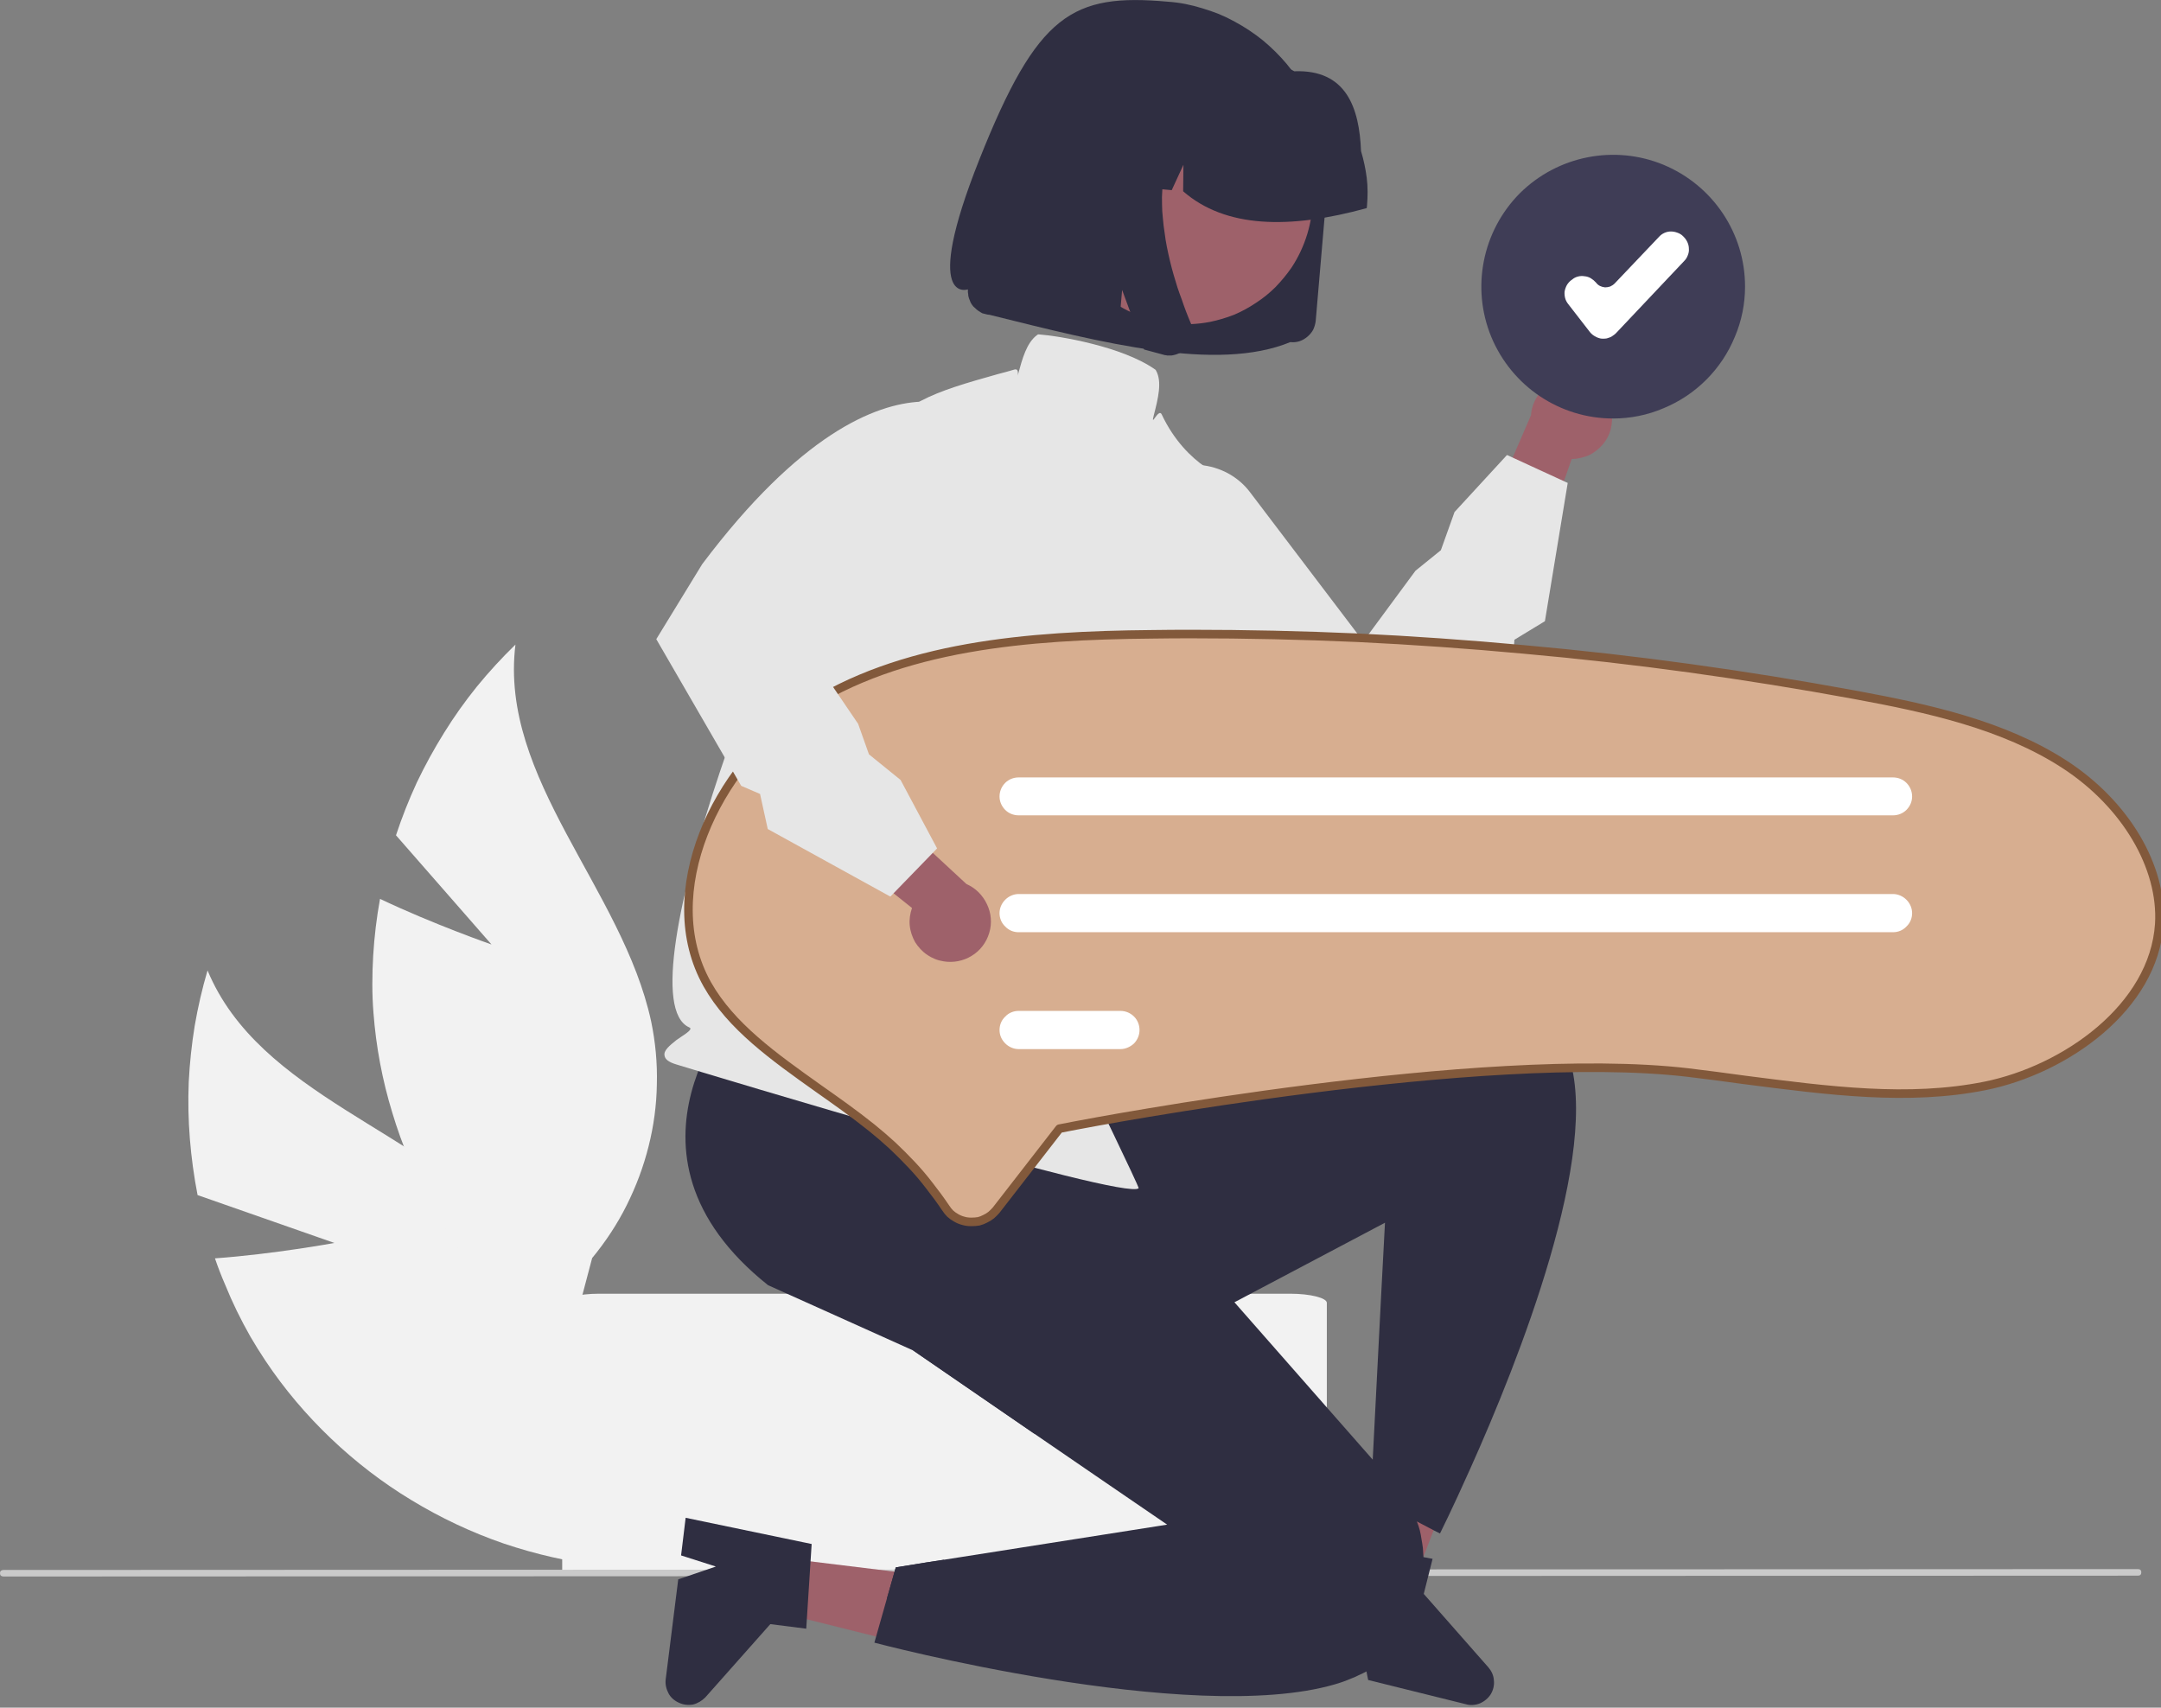
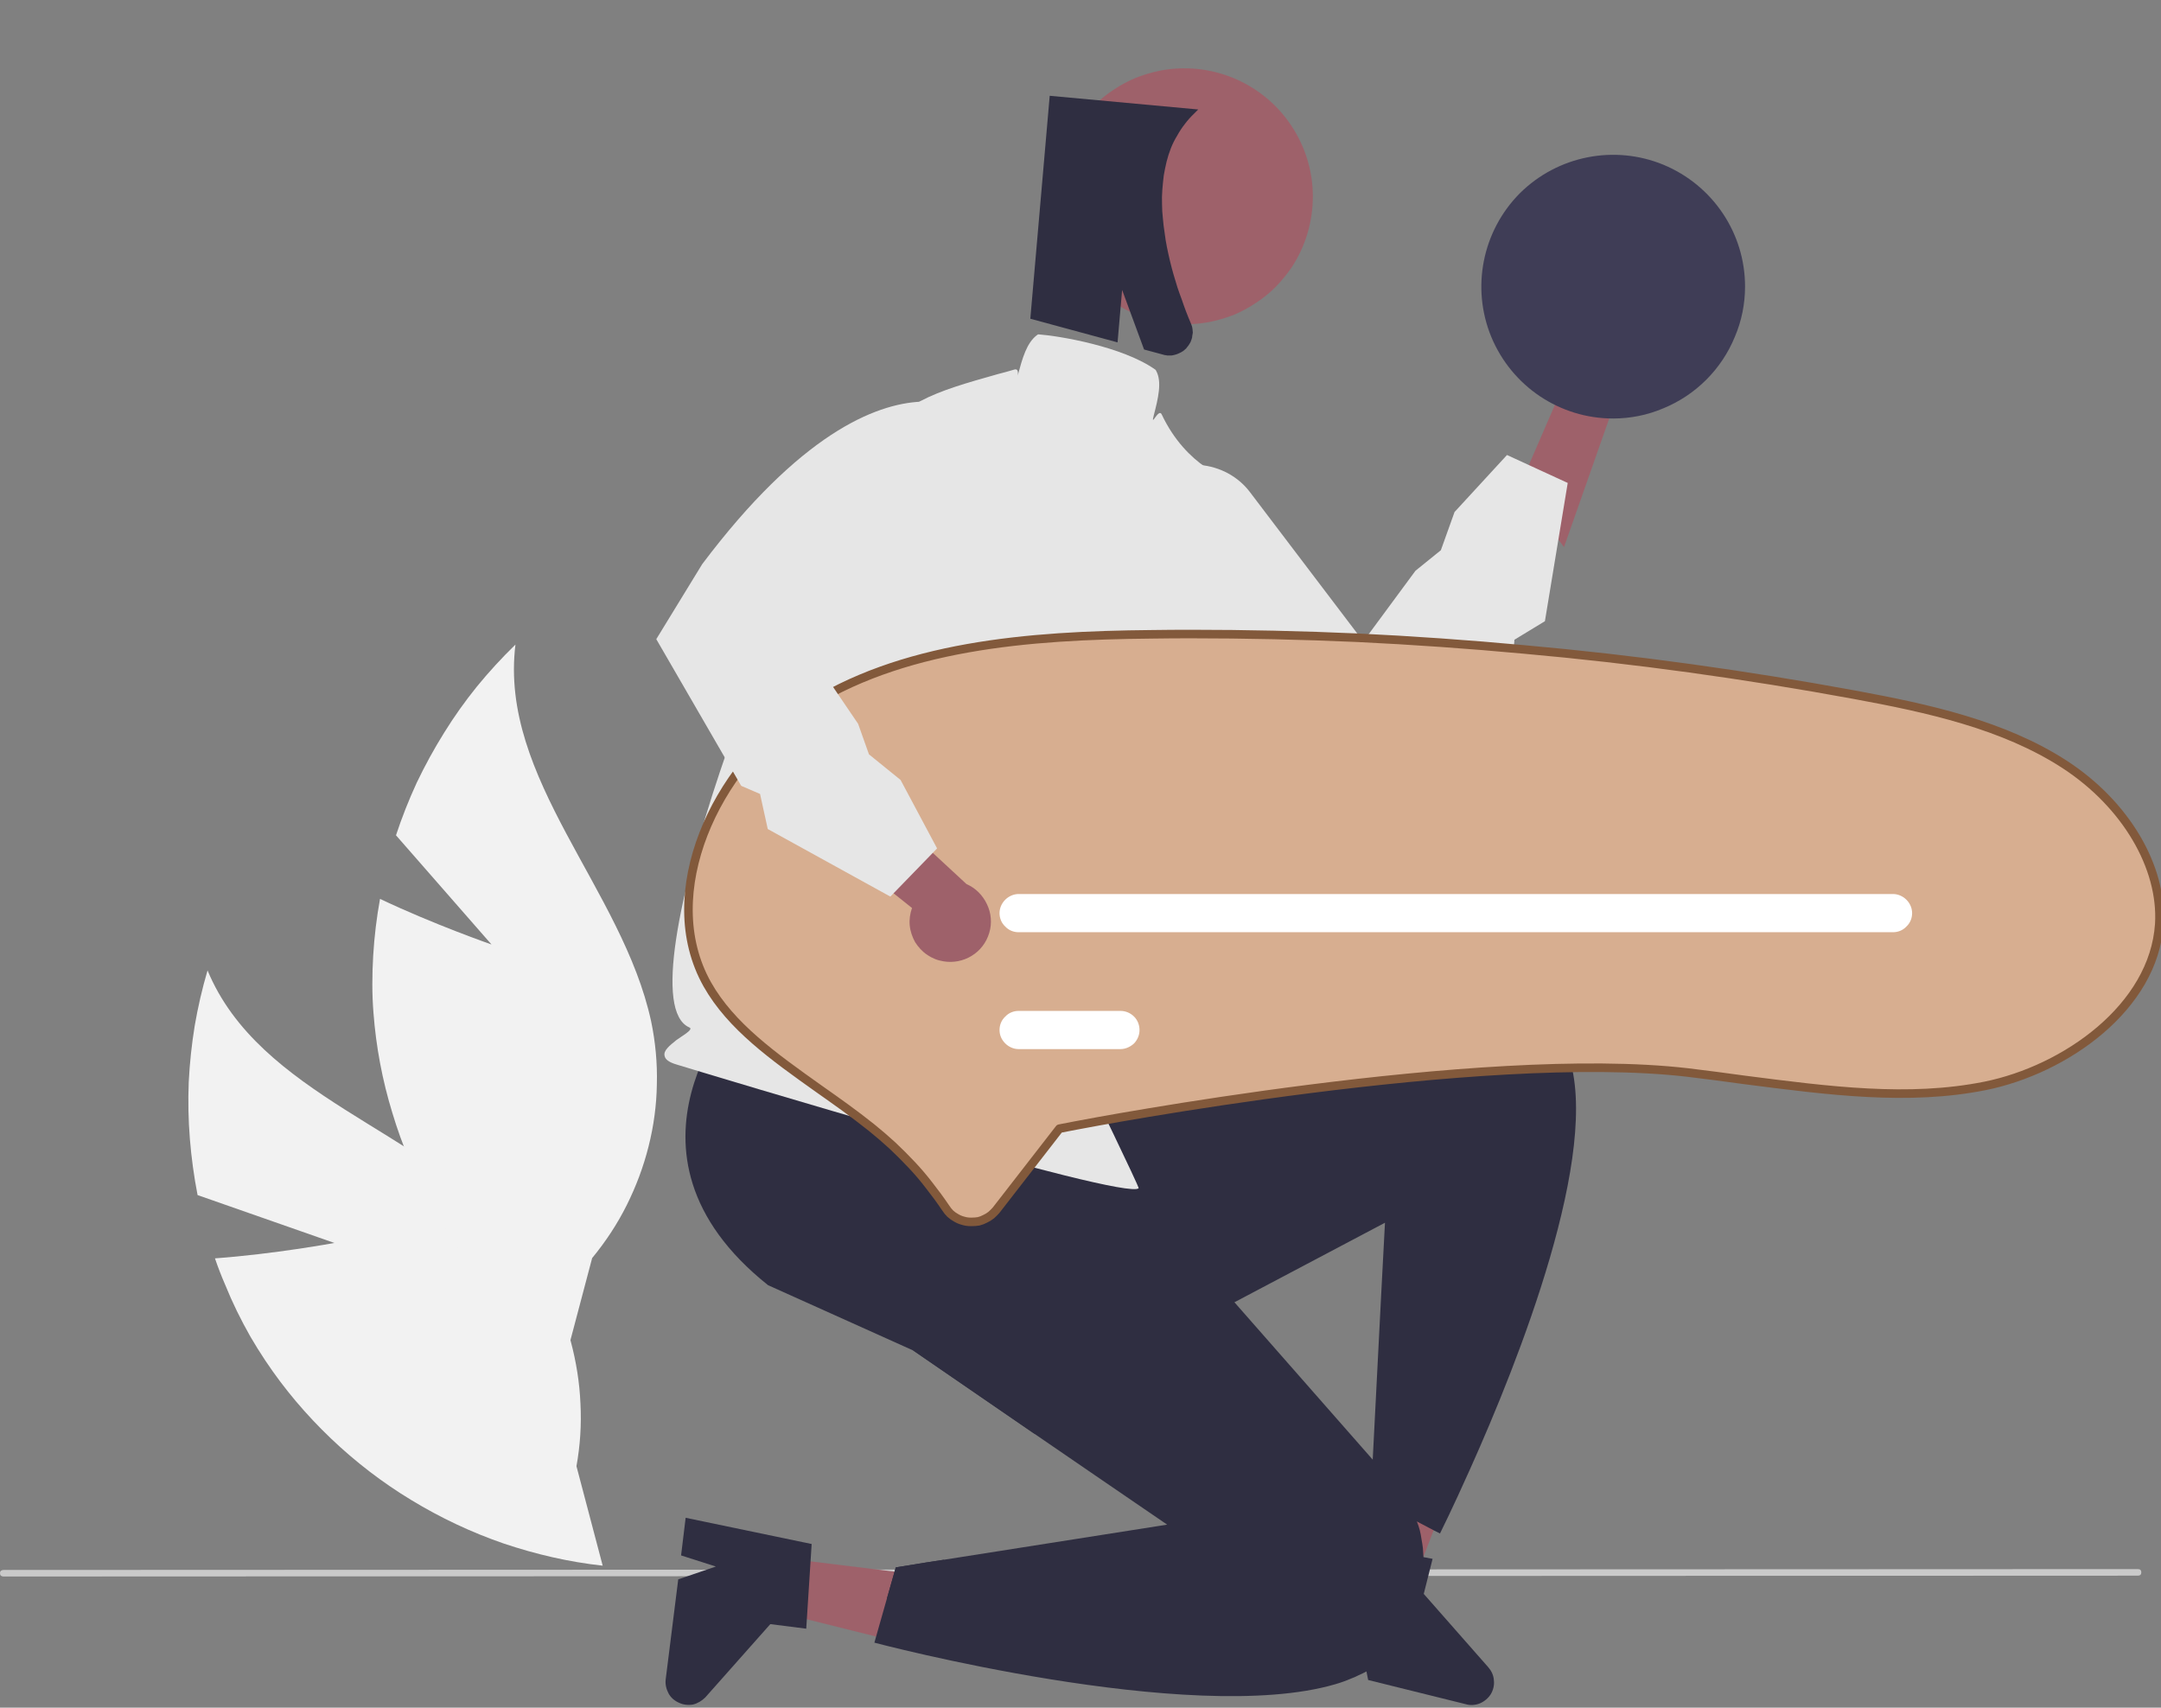
<svg xmlns="http://www.w3.org/2000/svg" version="1.2" viewBox="0 0 758 599" width="758" height="599">
  <rect x="0" y="0" width="758" height="599" fill="#808080" stroke="none" />
  <title>undraw_opinion_re_jix4-svg</title>
  <style>
		.s0 { fill: #f2f2f2 } 
		.s1 { fill: #cacaca } 
		.s2 { fill: #9e616a } 
		.s3 { fill: #2f2e41 } 
		.s4 { fill: #e6e6e6 } 
		.s5 { fill: #d7ae90;stroke: #82593b;stroke-linejoin: round;stroke-width: 3 } 
		.s6 { fill: #ffffff } 
		.s7 { fill: #3f3d56 } 
	</style>
  <path class="s0" d="m117.3 436l-48-16.8q-1.9-9.8-2.7-19.7-0.8-10-0.4-19.9 0.5-10 2.1-19.8 1.7-9.9 4.5-19.4c18.2 43.8 75 56 106.5 91.5 4.9 5.6 9.1 11.7 12.6 18.2 3.5 6.5 6.3 13.3 8.3 20.4 1.9 7.1 3.1 14.5 3.4 21.8 0.4 7.4-0.1 14.8-1.4 22l9.2 34.9c-11.9-1.3-23.5-4-34.8-7.8-11.3-3.9-22.1-9-32.3-15.2-10.1-6.1-19.6-13.4-28.2-21.6-8.7-8.3-16.4-17.4-23-27.3q-2.8-4.2-5.3-8.5-2.5-4.4-4.7-8.9-2.2-4.5-4.1-9.2-2-4.6-3.6-9.3c20.7-1.5 41.9-5.4 41.9-5.4z" />
  <path class="s0" d="m172.4 331.3l-33.5-38.3q3.1-9.4 7.3-18.5 4.3-9 9.6-17.5 5.2-8.4 11.5-16.2 6.3-7.7 13.5-14.7c-5.8 47.1 37.6 85.8 47.6 132.2 1.5 7.2 2.2 14.6 2 22-0.1 7.3-1.1 14.7-2.9 21.8-1.8 7.2-4.4 14.1-7.7 20.7-3.3 6.6-7.4 12.8-12.1 18.5l-9.2 34.8c-9.6-7-18.4-15-26.4-23.9-7.9-8.9-14.8-18.7-20.6-29.1-5.8-10.4-10.5-21.4-13.9-32.8-3.5-11.4-5.7-23.1-6.6-35q-0.4-5-0.4-10 0-5.1 0.3-10.1 0.3-5 0.9-10 0.6-5 1.5-9.9c18.7 8.9 39.1 16 39.1 16z" />
-   <path class="s0" d="m452.5 453.8h-242.4c-7.1 0-12.9 1.5-12.9 3.2v94.8h268.2v-94.8c0-1.7-5.7-3.2-12.9-3.2z" />
  <path class="s1" d="m749.9 552.7l-748.7 0.3c-0.3 0-0.6-0.1-0.9-0.3-0.2-0.2-0.3-0.5-0.3-0.9 0-0.3 0.1-0.6 0.3-0.8 0.3-0.2 0.6-0.3 0.9-0.3l748.7-0.3c0.4 0 0.7 0.1 0.9 0.3 0.2 0.2 0.3 0.5 0.3 0.8 0 0.4-0.1 0.7-0.3 0.9-0.2 0.2-0.5 0.3-0.9 0.3z" />
  <path class="s2" d="m271.3 546.1l-2.3 18.4 70.1 17.5 3.3-27.2-71.1-8.7z" />
  <path class="s3" d="m284.7 541.6l-1.9 29.7-12.6-1.6-22.8 25.7c-1.2 1.2-2.7 2.1-4.3 2.5-1.7 0.3-3.4 0.1-4.9-0.6-1.6-0.7-2.9-1.8-3.7-3.3-0.8-1.5-1.2-3.2-1-4.9l4.4-35.1 13.2-4.5-12.2-3.9 1.6-13.2z" />
  <path class="s2" d="m476 555.1l18.1 4.5 25.9-67.4-26.6-6.6-17.4 69.5z" />
  <path class="s3" d="m522.1 584.9l-22.7-25.8 3.1-12.3-3.2-0.6h-0.1l-20-3.8-6-1.1-14.5 42.7 13 3.3 5.3-11.7 2.3 10.7 0.6 3 34.3 8.5c1.6 0.5 3.4 0.3 4.9-0.3 1.6-0.7 2.9-1.8 3.8-3.2 0.9-1.5 1.3-3.2 1.1-4.9-0.1-1.7-0.8-3.2-1.9-4.5z" />
  <path class="s3" d="m324.7 548.1l6.5-1c-7 7.3-13.7 12.1-20.1 13.6l3.1-10.9z" />
  <path class="s3" d="m515.7 515.2c-6.2 13.9-10.6 22.7-10.6 22.7l-2.2-1.1-5.9-3.1-13.8-7.3-2.4-1.2 0.7-13.2 3-58.5 1.3-24.6-52.8 27.9-62.6 33q-3.8 6.7-7.6 13.1l-42.5-29.2 43.1-62.9 25.2-11.7-5.5-1.1q0.6-0.7 1.1-1.4 0.6-0.8 1.2-1.5 0.5-0.7 1.2-1.3 0.6-0.7 1.2-1.3l1.9-1.1c0 0 119.6-65.9 153.9-32.1q1.2 1.1 2.1 2.4 1 1.2 1.8 2.6 0.8 1.3 1.5 2.8 0.7 1.4 1.1 2.9c11.8 33.9-17.6 107.8-34.4 145.2z" />
  <path class="s3" d="m489.4 577.2q-0.9 1.4-2.1 2.7-1.1 1.3-2.4 2.5-1.3 1.1-2.7 2.1-1.4 1-2.9 1.8-1.3 0.7-2.7 1.3-1.3 0.7-2.7 1.2-1.4 0.6-2.8 1.1-1.4 0.5-2.8 0.9c-50.7 14.8-161.6-14.6-161.6-14.6l4.4-15.5 3.1-10.9 10.5-1.7 6.5-1 78.2-12.3-21.5-14.7-25.1-17.2-42.5-29.2-50.9-22.9c-59-47-9.6-99.7-9.6-99.7l33.1-23.4 10.7-7.6 65.8 33.7 19.2 45.3 5.8 13.9 38.6 43.8 48.5 55.2 0.4 0.4q0.5 0.4 1 0.8 0.5 0.4 1 0.9 0.5 0.4 1 0.9 0.5 0.4 0.9 0.9 0.7 0.7 1.4 1.5 1.6 1.7 3.1 3.6 1.4 2 2.7 4 1.2 2.1 2.2 4.3 1.1 2.1 1.8 4.4 0.6 1.5 1 3 0.4 1.6 0.6 3.1 0.3 1.6 0.5 3.2 0.1 1.5 0.2 3.1 0 0 0 0 0 0 0 0.1 0 0 0 0 0 0 0 0c0.2 8.8-2.3 19.2-9.9 31z" />
  <path class="s4" d="m237.3 373.4c-2.7-0.8-4-1.8-4.2-3.1-0.4-1.8 1.7-3.5 4.2-5.5 1.7-1.3 6.2-3.7 4.5-4.4-24.9-10.9 35.7-166.7 53.3-184.4 3.5-3.6 3.1-10.9 7.9-17.4 13-17.7 24.4-21 47.1-27.4q2.8-0.7 5.8-1.6c2.6-0.7-0.2 6.6 1.2 1.7 1.5-5.5 3-11.1 6.7-13.8l0.3-0.2h0.3c6.9 0.5 29.4 4.2 40.9 12.4l0.1 0.1 0.1 0.2c2.2 3.9 0.7 9.9-0.8 15.7-1.2 4.7 1.7-2.8 2.8-0.3 8.8 18.6 23.8 22.8 23.9 22.9l0.8 0.2-0.2 0.8c4 20.3-23 83.4-28.8 125.9-5.9 43.2 27.8 91.8-21.8 83.6 0.2 0.4 18.3 37.7 18 38-4.5 4.5-152.2-40.4-162.1-43.4z" />
-   <path class="s2" d="m565.3 144.4c0.3 2 0.2 4.1-0.3 6.1-0.5 2-1.5 3.9-2.8 5.4-1.4 1.6-3 2.9-4.9 3.8-1.9 0.8-4 1.3-6 1.3l-16.7 47.5-15.8-20.8 18.2-42c0.2-3.4 1.8-6.7 4.2-9.1 2.5-2.5 5.8-3.9 9.3-4.1 3.5-0.2 6.9 0.9 9.7 3.1 2.7 2.2 4.5 5.3 5.1 8.8z" />
+   <path class="s2" d="m565.3 144.4l-16.7 47.5-15.8-20.8 18.2-42c0.2-3.4 1.8-6.7 4.2-9.1 2.5-2.5 5.8-3.9 9.3-4.1 3.5-0.2 6.9 0.9 9.7 3.1 2.7 2.2 4.5 5.3 5.1 8.8z" />
  <path class="s4" d="m492 276.8l-30.1-6.5c-54.5-17.2-73.1-38.5-79.2-53.3-6.5-15.8-0.6-27.4-0.3-27.8l0.1-0.3 19.5-19c2.5-2.4 5.5-4.2 8.7-5.4 3.3-1.2 6.8-1.7 10.2-1.4 3.5 0.3 6.8 1.3 9.8 2.9 3.1 1.7 5.7 3.9 7.8 6.7l39.7 52.3 18.3-24.8 8.9-7.2 4.8-13.4 18.4-20 21.3 9.8-8 48.5-10.7 6.5-0.5 7.2-0.2 0.2z" />
  <path class="s5" d="m340.9 428.6q-0.3 0-0.5 0-1.3 0-2.6-0.4-1.2-0.3-2.4-1-1.1-0.6-2.1-1.5-0.9-0.9-1.6-2-2.7-4-5.7-7.8-2.9-3.8-6.2-7.3-3.3-3.5-6.8-6.8-3.5-3.2-7.2-6.2c-6.1-4.9-12.5-9.4-18.6-13.7-15.9-11.3-30.8-21.9-39.1-36.6-18-32 3.2-76.5 33.6-96.5 34.1-22.4 78.9-25.9 122.3-26.3q6.8-0.1 13.5-0.1 29.3 0 58.6 1.3 29.2 1.4 58.4 4.1 29.2 2.6 58.2 6.6 29 4 57.8 9.3c25.5 4.7 52.3 10.5 73.8 24.5 21.3 13.9 34.3 35.9 33.1 55.9-1.9 29.2-32.9 51.1-61.1 56.8-26.9 5.4-54.8 1.7-84.4-2.1-6.5-0.9-13.3-1.8-20-2.6-72.5-8.4-208.9 17.5-214.6 18.6l-5.7 1.1-22.2 28.6q-0.8 0.9-1.7 1.7-1 0.8-2.1 1.3-1.1 0.6-2.3 0.9-1.2 0.2-2.4 0.2z" />
-   <path class="s6" d="m664 286h-306.7c-1.8 0-3.5-0.7-4.7-1.9-1.3-1.3-2-3-2-4.7 0-1.8 0.7-3.5 2-4.8 1.2-1.2 2.9-1.9 4.7-1.9h306.7c1.8 0 3.5 0.7 4.7 1.9 1.3 1.3 2 3 2 4.8 0 1.7-0.7 3.4-2 4.7-1.2 1.2-2.9 1.9-4.7 1.9z" />
  <path class="s6" d="m664 327h-306.7c-1.8 0-3.5-0.7-4.7-2-1.3-1.2-2-2.9-2-4.7 0-1.7 0.7-3.4 2-4.7 1.2-1.2 2.9-2 4.7-2h306.7c1.8 0 3.5 0.8 4.7 2 1.3 1.3 2 3 2 4.7 0 1.8-0.7 3.5-2 4.7-1.2 1.3-2.9 2-4.7 2z" />
  <path class="s6" d="m393 368h-35.7c-1.8 0-3.5-0.8-4.7-2-1.3-1.3-2-2.9-2-4.7 0-1.8 0.7-3.5 2-4.7 1.2-1.3 2.9-2 4.7-2h35.7c1.8 0 3.5 0.7 4.8 2 1.2 1.2 1.9 2.9 1.9 4.7 0 1.8-0.7 3.4-1.9 4.7-1.3 1.2-3 2-4.8 2z" />
  <path class="s6" d="m565.8 146.2c-25.2 0-45.6-20.4-45.6-45.7 0-25.2 20.4-45.6 45.6-45.6 25.3 0 45.7 20.4 45.7 45.6 0 25.3-20.4 45.7-45.7 45.7z" />
  <path class="s7" d="m565.8 146.8c-18.7 0-35.5-11.3-42.7-28.6-7.1-17.2-3.2-37.1 10-50.4 13.3-13.2 33.2-17.1 50.4-10 17.3 7.2 28.6 24 28.6 42.7 0 6.1-1.2 12.1-3.6 17.7-2.3 5.6-5.7 10.7-10 15-4.3 4.3-9.4 7.7-15 10-5.6 2.4-11.6 3.6-17.7 3.6z" />
-   <path class="s6" d="m562.4 118.8q-0.1 0-0.3 0-0.6 0-1.2-0.2-0.7-0.2-1.2-0.5-0.6-0.3-1.1-0.7-0.5-0.4-0.9-0.9l-7.6-9.8q-0.8-1-1.1-2.1-0.3-1.2-0.2-2.3 0.2-1.2 0.8-2.3 0.6-1 1.5-1.7l0.3-0.2q0.9-0.8 2.1-1.1 1.1-0.3 2.3-0.1 1.2 0.1 2.2 0.7 1 0.6 1.8 1.5 0.6 0.8 1.4 1.2 0.8 0.4 1.8 0.5 0.9 0 1.8-0.3 0.9-0.4 1.6-1.1l15.5-16.3q0.8-0.9 1.9-1.4 1.1-0.5 2.3-0.5 1.1 0 2.2 0.4 1.2 0.4 2 1.2l0.3 0.3q0.8 0.8 1.3 1.9 0.5 1.1 0.5 2.3 0.1 1.1-0.4 2.3-0.4 1.1-1.2 1.9l-24 25.4q-0.5 0.5-1 0.8-0.5 0.4-1 0.6-0.6 0.2-1.2 0.4-0.6 0.1-1.2 0.1z" />
  <path class="s2" d="m330.9 337.2c-2-0.3-4-1.1-5.7-2.3-1.7-1.1-3.1-2.7-4.2-4.4-1-1.8-1.7-3.8-1.9-5.9-0.2-2 0.1-4.1 0.8-6.1l-39.4-31.4 24.9-8.1 33.6 31.1c3.2 1.4 5.7 3.9 7.2 7.1 1.5 3.1 1.8 6.7 0.8 10-1 3.4-3.2 6.3-6.2 8.1-2.9 1.8-6.5 2.5-9.9 1.9z" />
  <path class="s4" d="m230.2 224.2l16.1-26.3c34.3-45.6 60.6-56.2 76.6-57 17-0.9 26 8.5 26.3 8.9l0.2 0.2 11.4 24.7c1.5 3.2 2.3 6.6 2.3 10.1 0 3.4-0.7 6.8-2.1 10-1.3 3.2-3.4 6-6 8.3-2.5 2.3-5.6 4.1-8.9 5.2l-62.5 20 17.4 25.6 3.8 10.7 11.1 9 12.8 24-16.4 16.9-43-23.7-2.7-12.3-6.5-2.8-0.2-0.2z" />
-   <path id="b7175576-f1ba-43ba-8f76-518314c256be-3662" class="s3" d="m452.6 120q1.6 0.2 3.2-0.3 1.5-0.5 2.8-1.6 1.2-1 2-2.4 0.7-1.5 0.9-3.1l3.9-45.5q0.3-3 0.3-6.1-0.1-3-0.4-6.1-0.4-3-1-6-0.7-3-1.6-5.9-1.8-5.6-4.7-10.8-2.9-5.2-6.7-9.8-3.8-4.5-8.4-8.3-4.6-3.7-9.8-6.5-2.7-1.5-5.6-2.7-2.8-1.1-5.8-2-2.9-0.9-5.9-1.5-3.1-0.6-6.1-0.8c-33.6-3-45.8 4.1-66.2 55.4-20.4 51.3-4 45.5-4 45.5q0 0.4 0 0.8 0 0.4 0.1 0.8 0 0.5 0.1 0.9 0.1 0.4 0.2 0.7 0.3 0.8 0.6 1.5 0.4 0.7 0.9 1.3 0.6 0.6 1.2 1.1 0.6 0.5 1.3 0.9 0.4 0.2 0.7 0.4 0.4 0.1 0.8 0.2 0.4 0.1 0.8 0.2 0.4 0.1 0.8 0.1c39.8 9.9 79.8 20.2 105.6 9.6z" />
  <path id="a02f472c-6a06-41c7-9b05-293ddf5937fe-3663" class="s2" d="m378.3 43.8c-5 7.4-7.6 16.1-7.6 25 0 8.9 2.7 17.6 7.6 25 5 7.4 12 13.1 20.2 16.5 8.2 3.4 17.2 4.3 26 2.6q4.3-0.9 8.4-2.5 4-1.7 7.7-4.2 3.7-2.4 6.8-5.5 3.1-3.2 5.6-6.8c4.9-7.4 7.5-16.1 7.5-25 0-8.9-2.7-17.6-7.6-24.9-4.9-7.4-12-13.2-20.2-16.6-8.2-3.4-17.2-4.3-25.9-2.6q-4.3 0.9-8.4 2.5-4.1 1.7-7.8 4.2-3.7 2.4-6.8 5.5-3.1 3.2-5.5 6.8z" />
-   <path id="adbc6b4a-ced6-4270-bb29-8c8f4fd87f84-3664" class="s3" d="m479.5 72.1q0.2-2.4 0.2-4.8 0-2.5-0.3-4.9-0.3-2.4-0.8-4.7-0.5-2.4-1.2-4.7c-0.6-15.1-5.1-28.7-23.4-28q-2.2-1.2-4.4-2.1-2.3-0.9-4.6-1.6-2.3-0.7-4.7-1.1-2.3-0.5-4.8-0.7l-9-0.9q-0.2 0-0.4 0c-6.3-0.5-12.6 0.2-18.6 2.1-6.1 1.9-11.7 5-16.5 9-4.8 4.1-8.8 9.1-11.7 14.7-3 5.6-4.7 11.7-5.3 18l-0.1 1 19.3 1.7 8.1-17.8-0.2 18.5 9.9 0.9 4.1-8.9-0.1 9.3c14.8 12.9 37.2 13.4 64.4 5.9z" />
  <path id="e837c95d-b162-450d-9836-a61223397ab5-3665" class="s3" d="m418.3 115.6q0.1 0.6 0.1 1.1-0.1 0.6-0.2 1.1 0 0.6-0.2 1.1-0.2 0.6-0.4 1.1-0.1 0.2-0.3 0.5-0.1 0.2-0.3 0.5-0.1 0.2-0.3 0.4-0.2 0.3-0.4 0.5-0.1 0.2-0.3 0.4-0.2 0.1-0.4 0.3-0.1 0.2-0.3 0.3-0.2 0.2-0.4 0.3-0.6 0.4-1.3 0.7-0.6 0.3-1.3 0.5-0.7 0.2-1.4 0.3-0.8 0-1.5 0-0.2 0-0.3-0.1-0.2 0-0.4 0-0.2-0.1-0.4-0.1-0.1 0-0.3-0.1l-6.7-1.8-7.7-20.9-1.6 18.4-30.6-8.3 6.8-78.2 52.1 4.8-1.4 1.4q-1.8 1.7-3.3 3.7-1.5 1.9-2.7 4.1-1.3 2.1-2.2 4.4-0.9 2.3-1.5 4.7-0.6 2.5-1 4.9-0.3 2.5-0.5 5-0.2 2.5-0.1 5 0 2.5 0.3 5 0.2 2.5 0.6 5 0.3 2.5 0.8 5 0.5 2.5 1.1 5 0.6 2.5 1.3 4.9 0.6 2.1 1.3 4.3 0.7 2.1 1.5 4.2 0.7 2.1 1.5 4.2 0.8 2.1 1.7 4.2 0.1 0.2 0.2 0.5 0.1 0.3 0.2 0.6 0.1 0.2 0.1 0.5 0.1 0.3 0.1 0.6z" />
</svg>